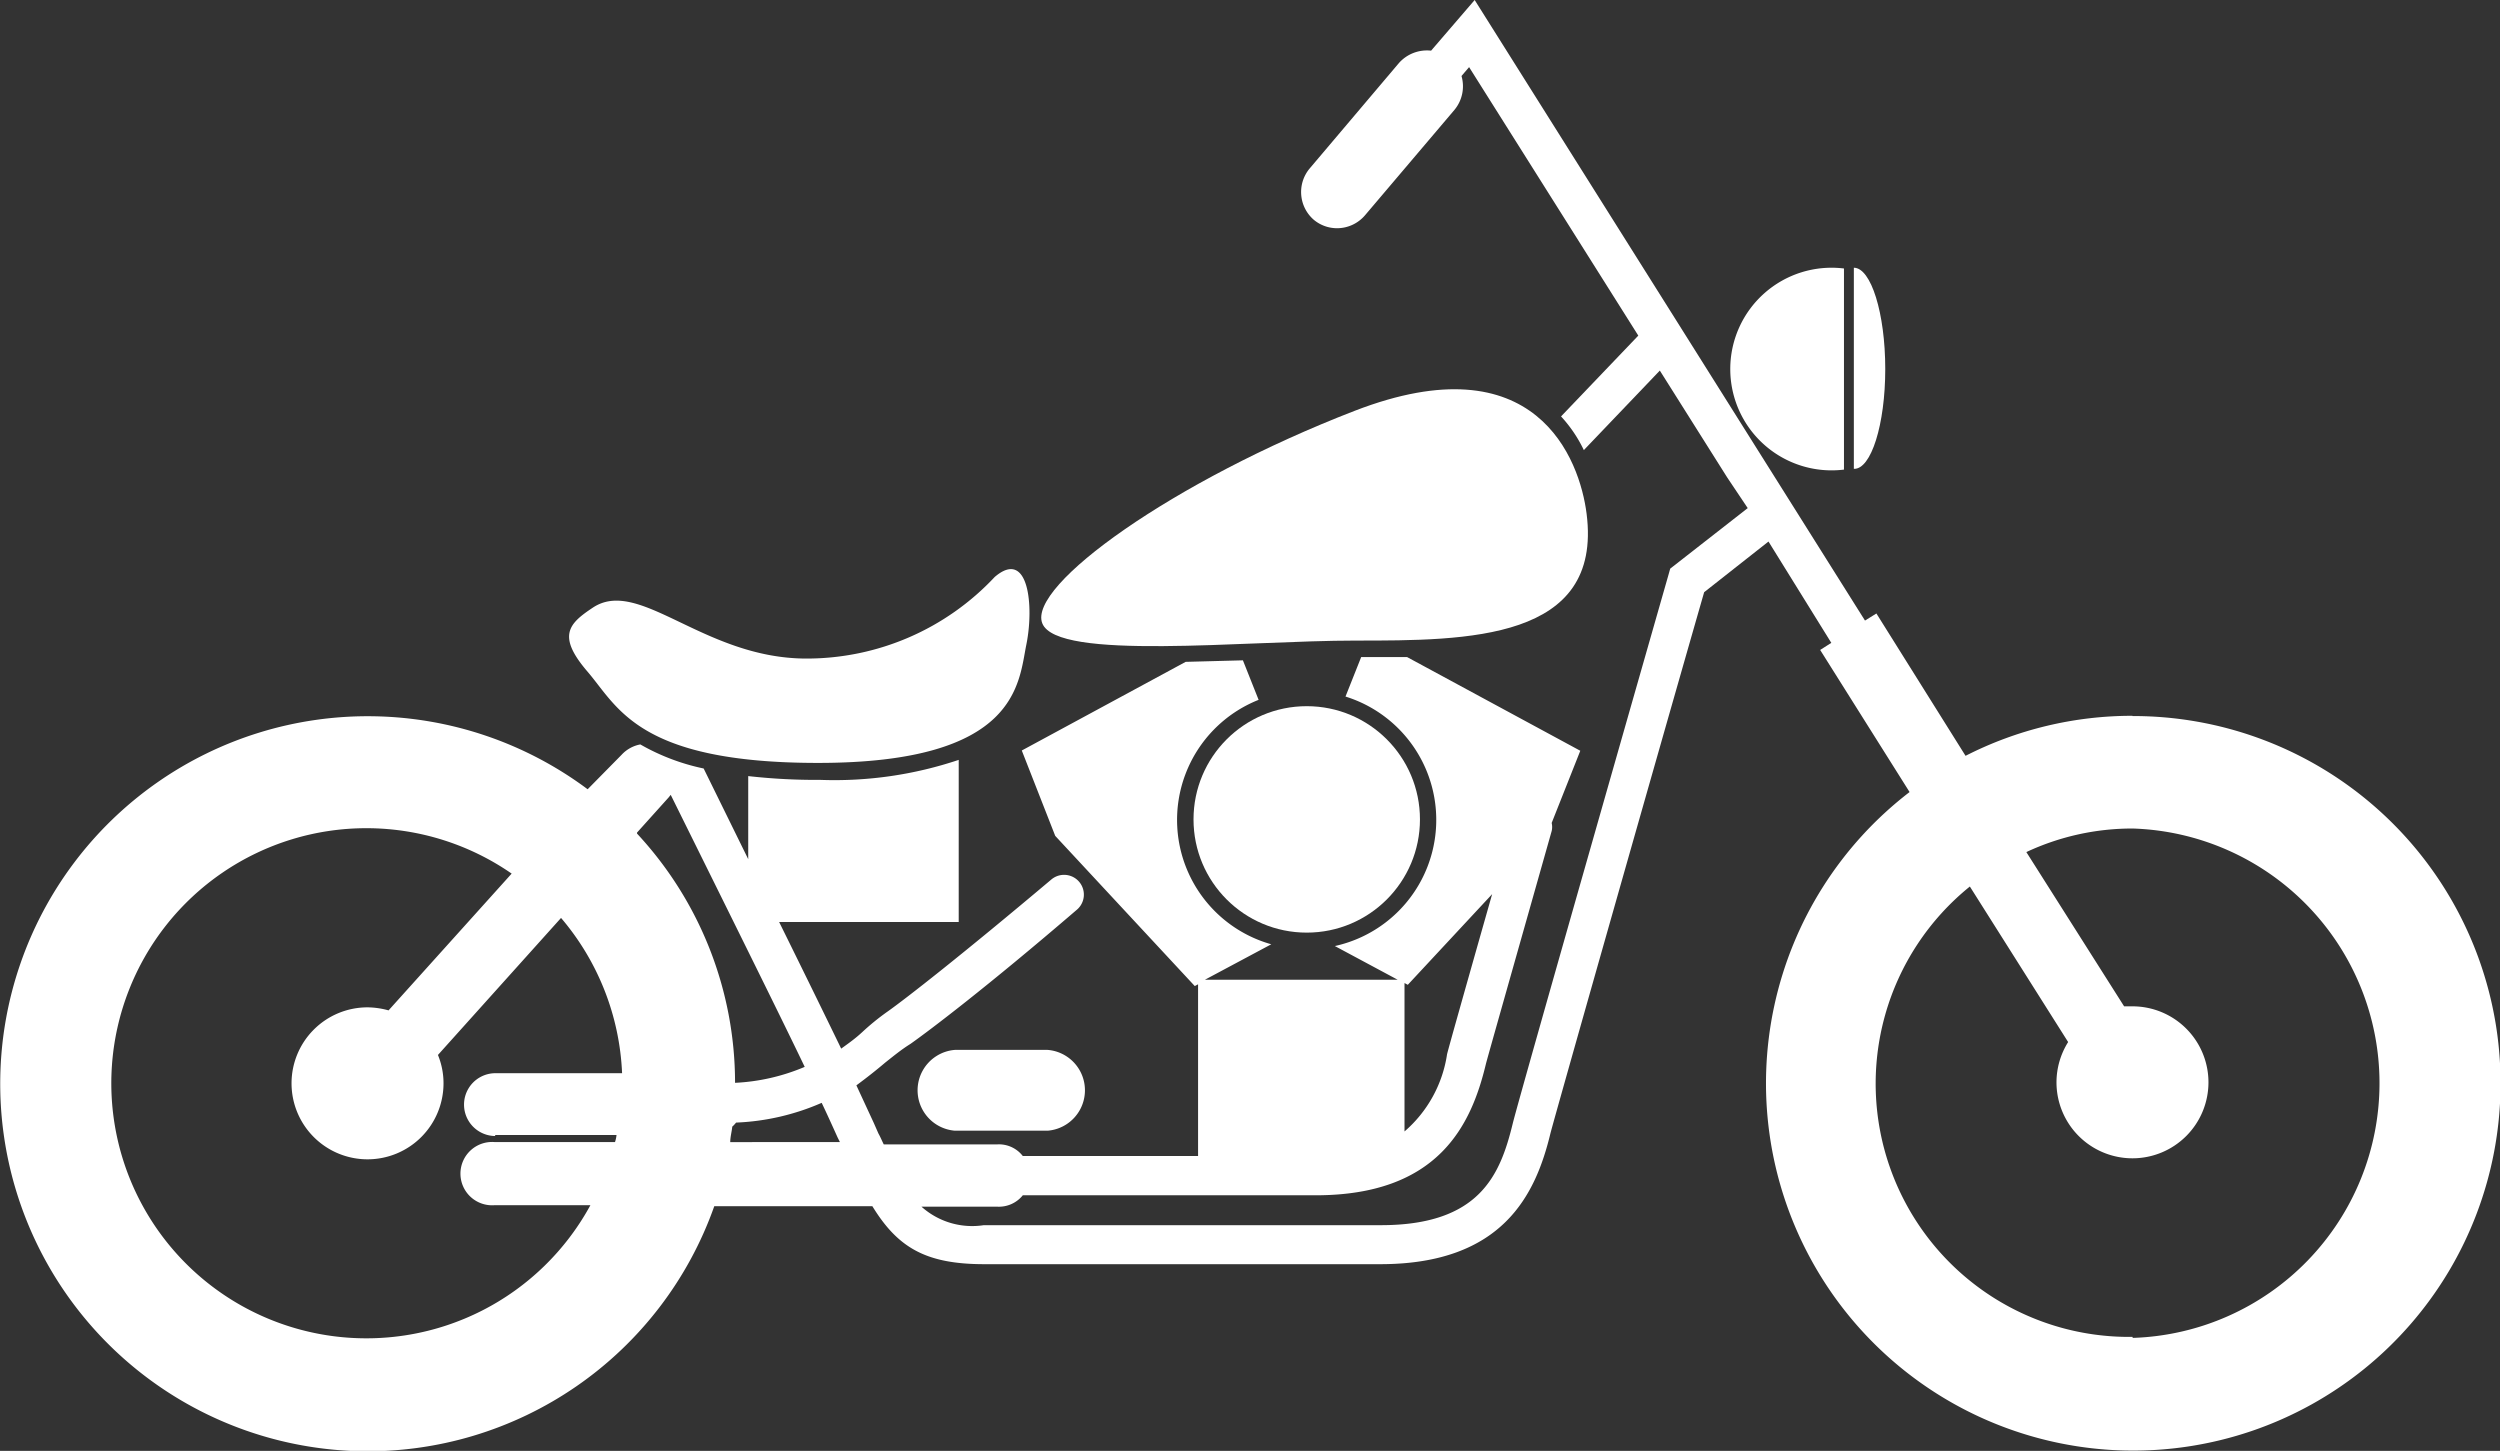
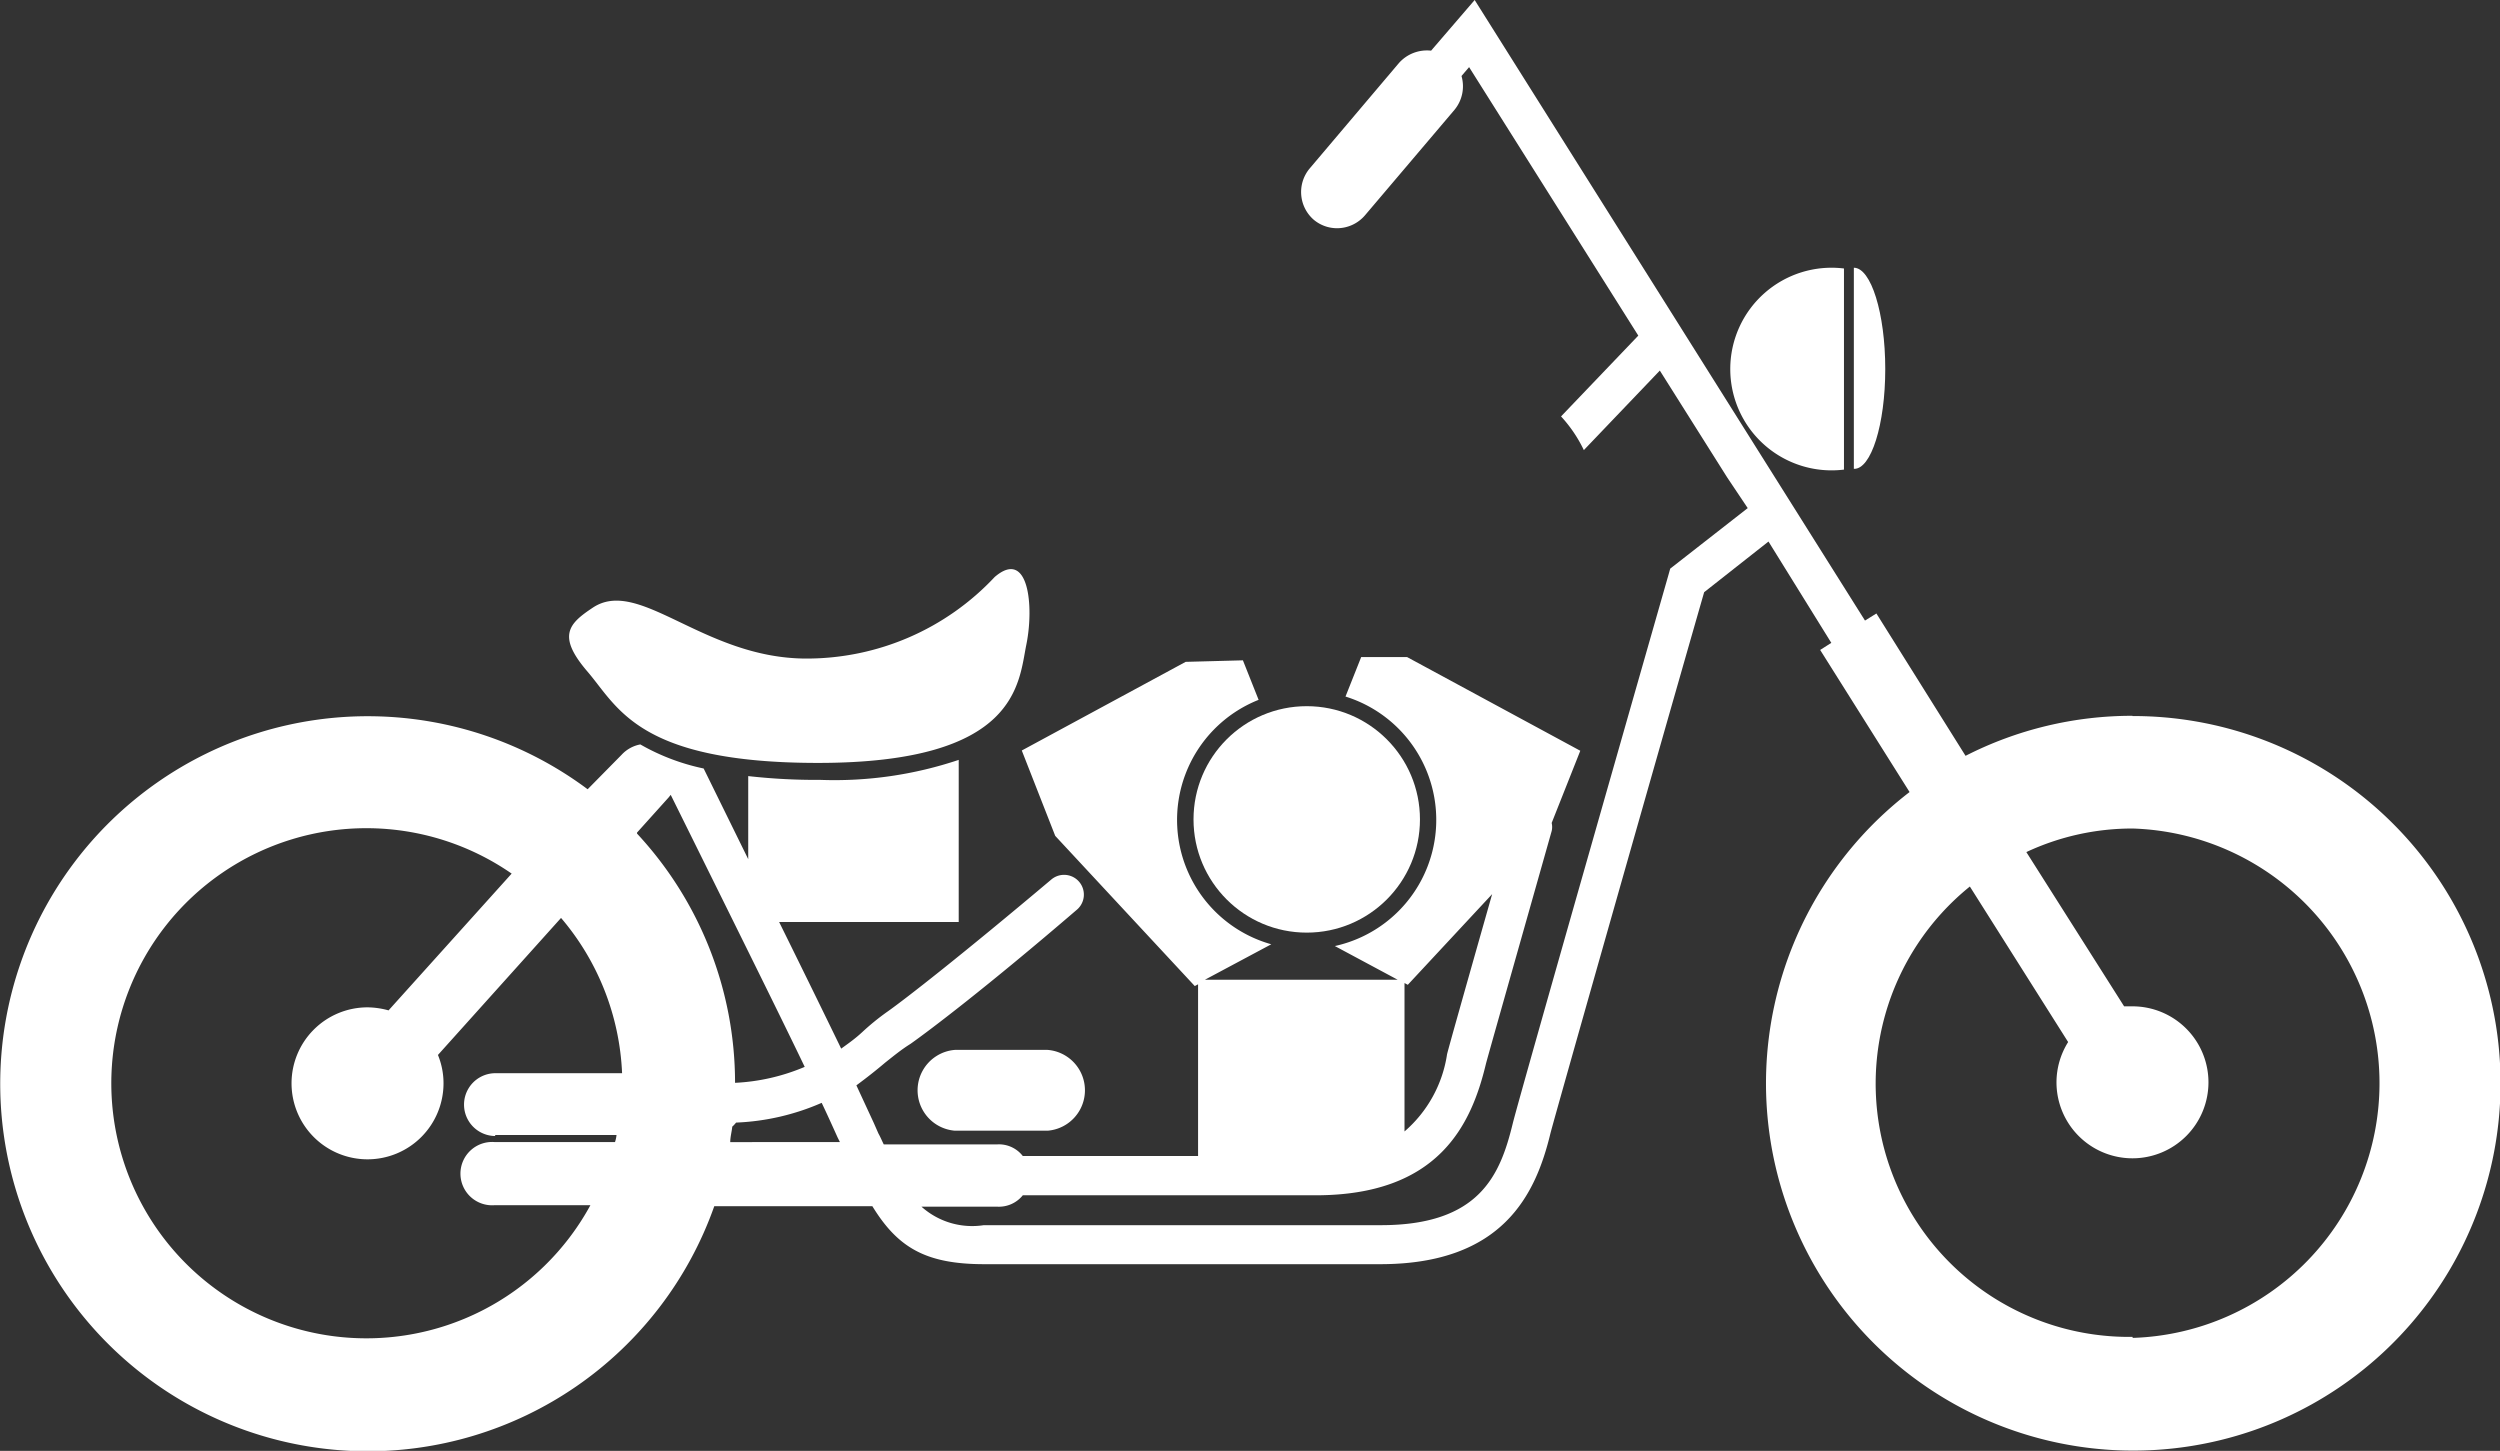
<svg xmlns="http://www.w3.org/2000/svg" viewBox="0 0 98.7 57.28">
  <rect x="0" y="0" width="98.7" height="57.28" fill="#333333" stroke="none" />
  <g id="レイヤー_2" data-name="レイヤー 2">
    <g id="レイヤー_8" data-name="レイヤー 8">
      <circle cx="51.59" cy="32.35" r="4.47" fill="#fff" />
-       <path fill="#fff" d="M53.53,25.29c4.41,0,9.74,0,9.11-5-.27-2.16-2-6.84-9.16-4.07s-12.92,6.9-12.33,8.39S49.11,25.29,53.53,25.29Z" />
      <path fill="#fff" d="M84.19,28.26a14.46,14.46,0,0,0-6.59,1.58l-3.52-5.62-.45.28-4.22-6.71-3.59-5.71L58.22,0,56.5,2a1.48,1.48,0,0,0-1.28.5L51.69,6.67a1.45,1.45,0,0,0,.17,2,1.43,1.43,0,0,0,.93.34,1.45,1.45,0,0,0,1.1-.51l3.53-4.16A1.46,1.46,0,0,0,57.7,3L58,2.65l6.68,10.6-3.05,3.19a5.38,5.38,0,0,1,.9,1.33l3-3.14,2.66,4.22L69,20.06l-3.06,2.39-.07.25c-.24.84-5.92,20.7-6.15,21.67-.49,2-1.29,4-5.2,4H38.84a3,3,0,0,1-2.46-.73h3a1.21,1.21,0,0,0,1-.45H51.94c4.84,0,6.14-2.76,6.72-5.17.06-.24.56-2,2.6-9.21a.7.7,0,0,0,0-.32l1.13-2.85-6.84-3.7H53.74l-.62,1.56a5.1,5.1,0,0,1-.42,9.85l2.48,1.33H47.57l2.62-1.4a5.1,5.1,0,0,1-.5-9.65l-.62-1.56-2.26.06-6.47,3.5L41.66,33l5.51,5.93.13-.07v6.78H40.38a1.19,1.19,0,0,0-1-.46H34.89c-.07-.14-.13-.29-.21-.43l-.18-.41-.69-1.49q.61-.45,1.14-.9c.33-.26.63-.51,1-.74.75-.53,3-2.23,6.56-5.29a.78.78,0,0,0-1-1.2c-3.56,3-5.74,4.7-6.46,5.21-.37.26-.71.54-1,.81s-.55.45-.84.66c-.51-1.05-1.23-2.53-2.45-5h7.09V30a15.41,15.41,0,0,1-5.46.79,24,24,0,0,1-2.85-.15v3.28l-1.76-3.58a8.54,8.54,0,0,1-2.5-.95,1.34,1.34,0,0,0-.74.41L23.2,31.16a14.51,14.51,0,1,0,5,16.46h6.24c1,1.63,2.1,2.29,4.42,2.29H54.49c4.85,0,6.14-2.76,6.72-5.16.19-.74,4-14.16,6.07-21.37l2.54-2,2.48,4-.44.28,3.53,5.61a14.5,14.5,0,1,0,8.8-3ZM55.45,38.81l.13.07,3.33-3.58c-1.12,3.94-1.7,6-1.78,6.32a5,5,0,0,1-1.68,3.05Zm-35.91,6h4.8a1.27,1.27,0,0,1-.06.28H19.54a1.25,1.25,0,1,0,0,2.49h3.77A10.07,10.07,0,1,1,20.2,34.49l-4.86,5.4a3.2,3.2,0,0,0-.83-.12,3,3,0,1,0,3,3,2.94,2.94,0,0,0-.22-1.12l4.86-5.41a10.11,10.11,0,0,1,2.41,6.13h-5a1.24,1.24,0,1,0,0,2.48Zm5.61-11.94,1.25-1.39.08-.1c3.14,6.34,4.49,9.07,5.29,10.74a8,8,0,0,1-2.75.63v0A14.45,14.45,0,0,0,25.15,32.91Zm3.68,12.22c0-.2.06-.41.08-.61a1.17,1.17,0,0,0,.15-.16,9.35,9.35,0,0,0,3.38-.78c.21.44.4.86.63,1.37l.09.18Zm55.36,7.69A10,10,0,0,1,77.77,35l3.88,6.14a3,3,0,0,0-.46,1.59,3,3,0,1,0,3-3l-.33,0L80,33.64a9.86,9.86,0,0,1,4.2-.93,10.06,10.06,0,0,1,0,20.11Z" />
      <path fill="#fff" d="M72.8,18.54V10.6a4,4,0,1,0,0,7.94Z" />
      <path fill="#fff" d="M74.43,14.57c0-2.2-.56-4-1.24-4v7.94C73.87,18.54,74.43,16.76,74.43,14.57Z" />
      <path fill="#fff" d="M41.36,41.45H37.7a1.6,1.6,0,0,0,0,3.19h3.66a1.6,1.6,0,0,0,0-3.19Z" />
      <path fill="#fff" d="M32.3,30.12c7.9,0,7.91-3.15,8.22-4.67s.09-3.82-1.25-2.67A10.17,10.17,0,0,1,31.84,26c-4.08,0-6.61-3.25-8.45-2-.93.62-1.41,1.1-.2,2.51S25.19,30.12,32.3,30.12Z" />
    </g>
  </g>
</svg>